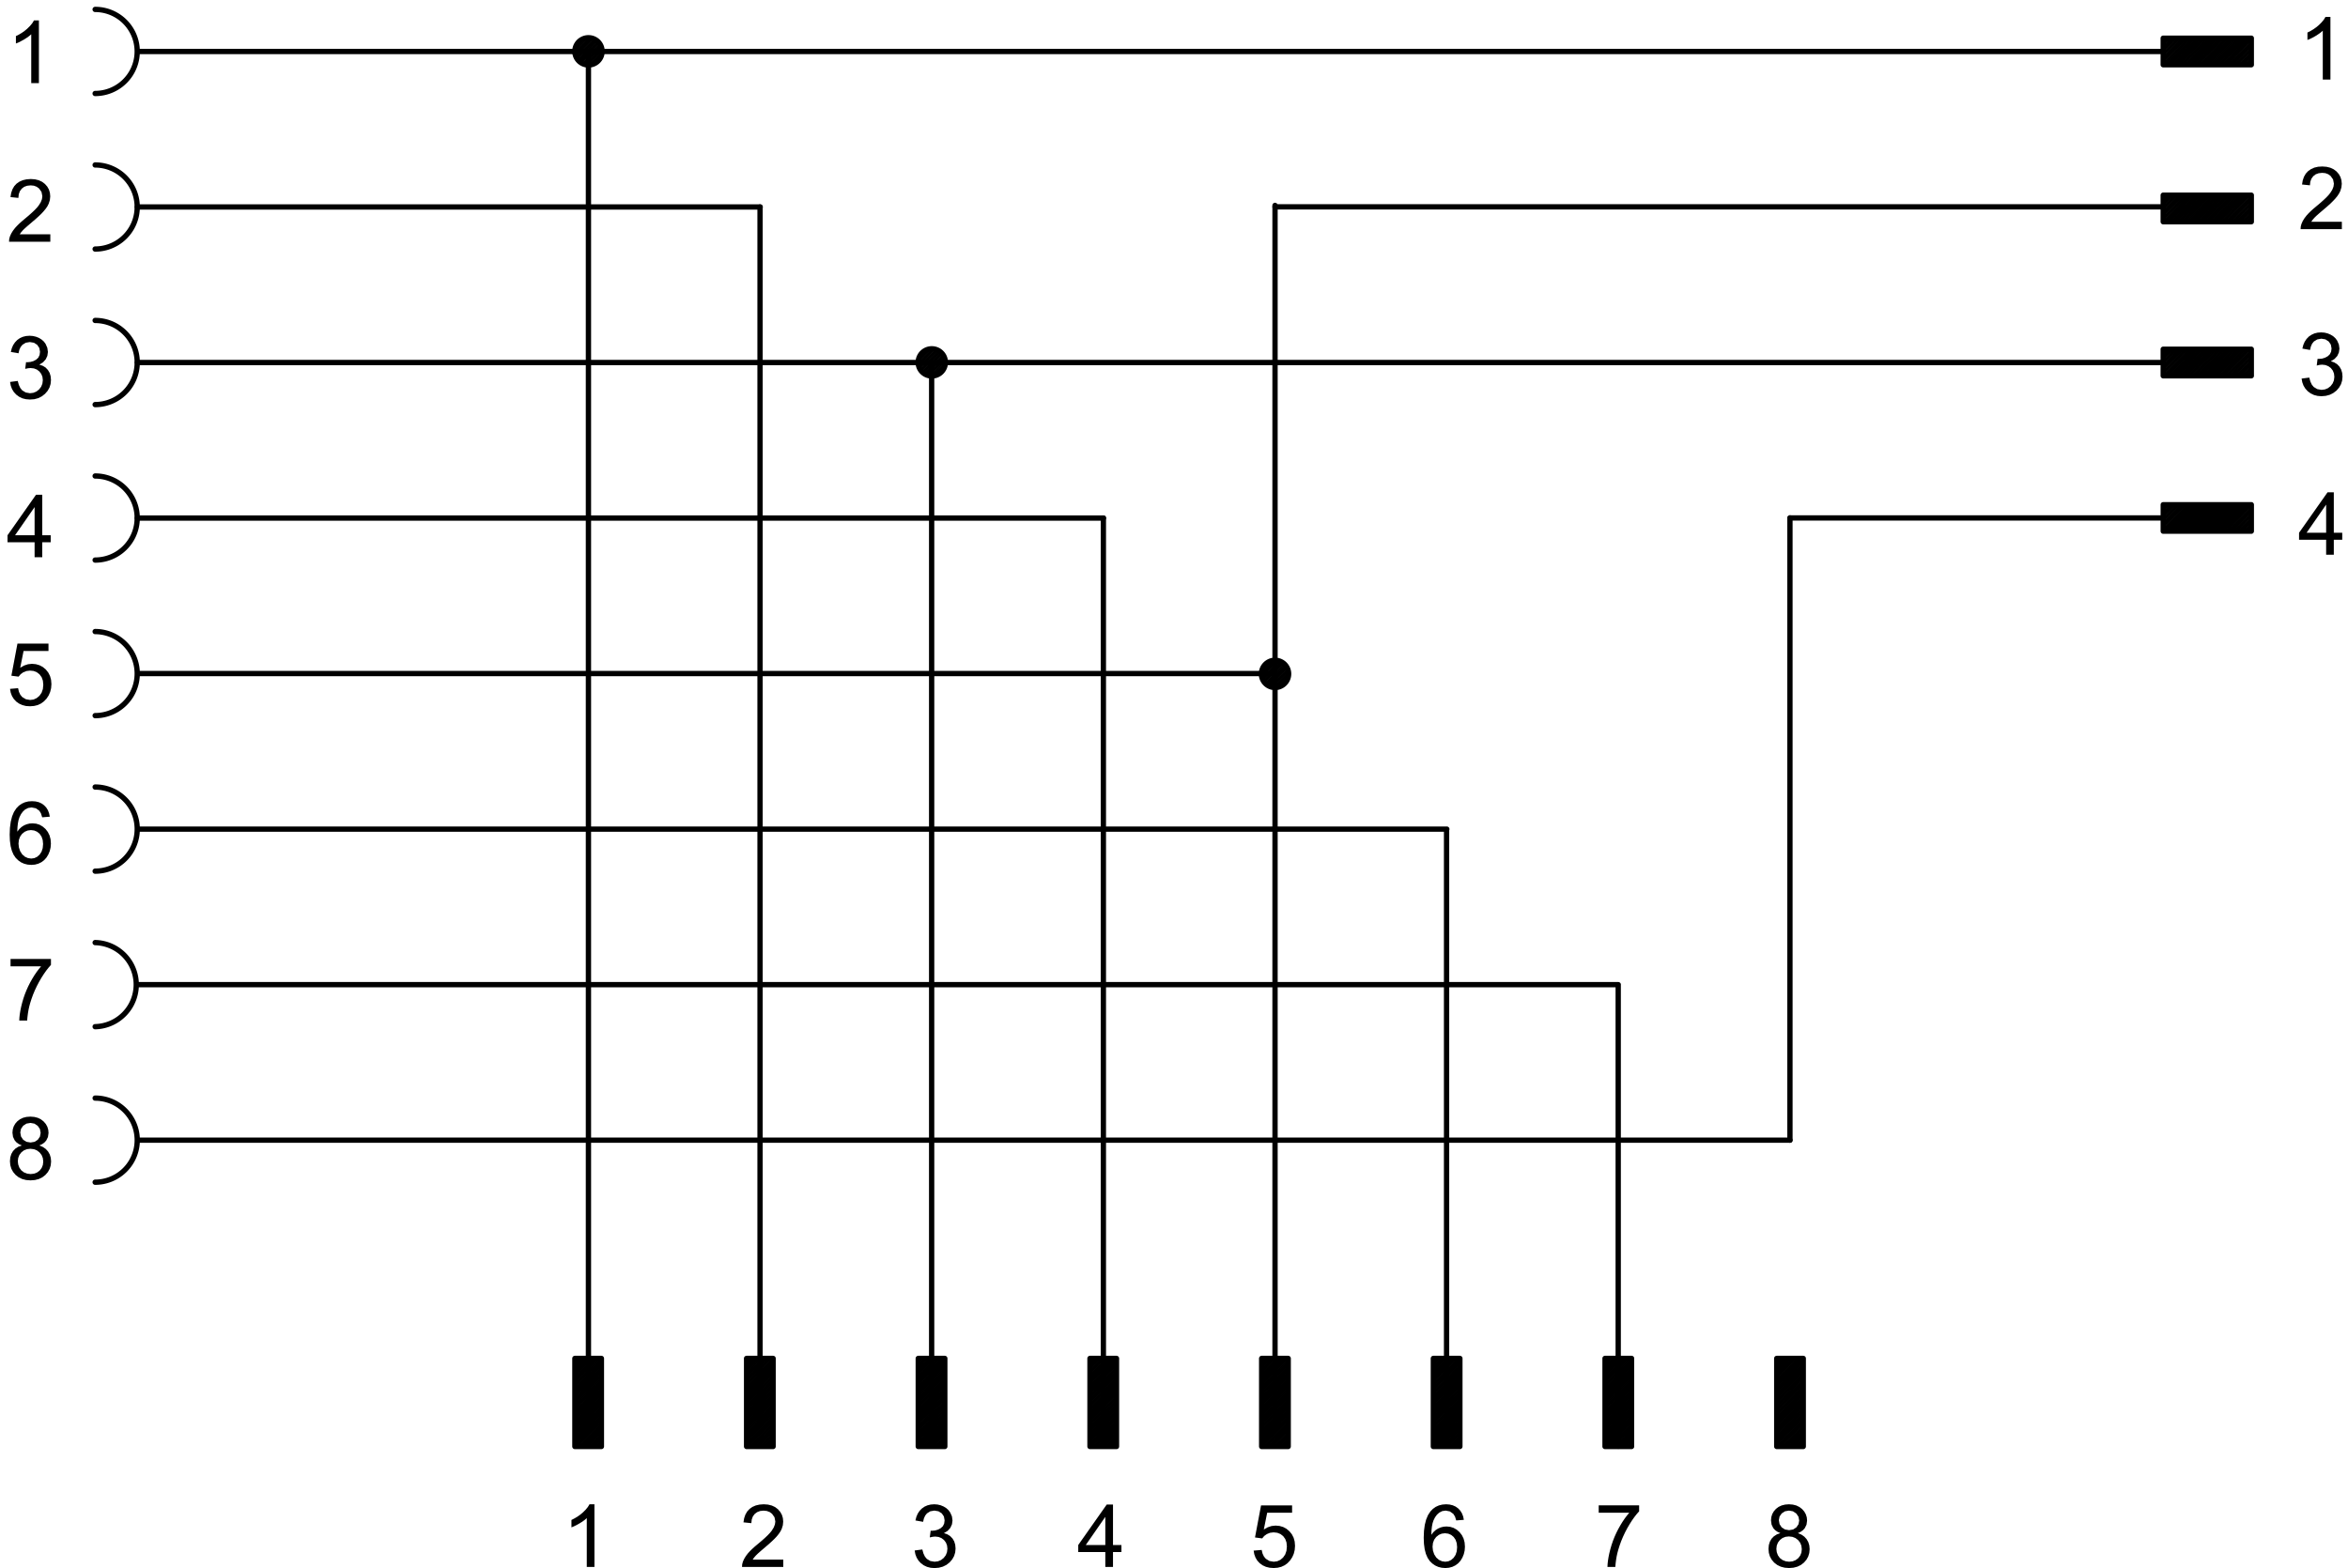
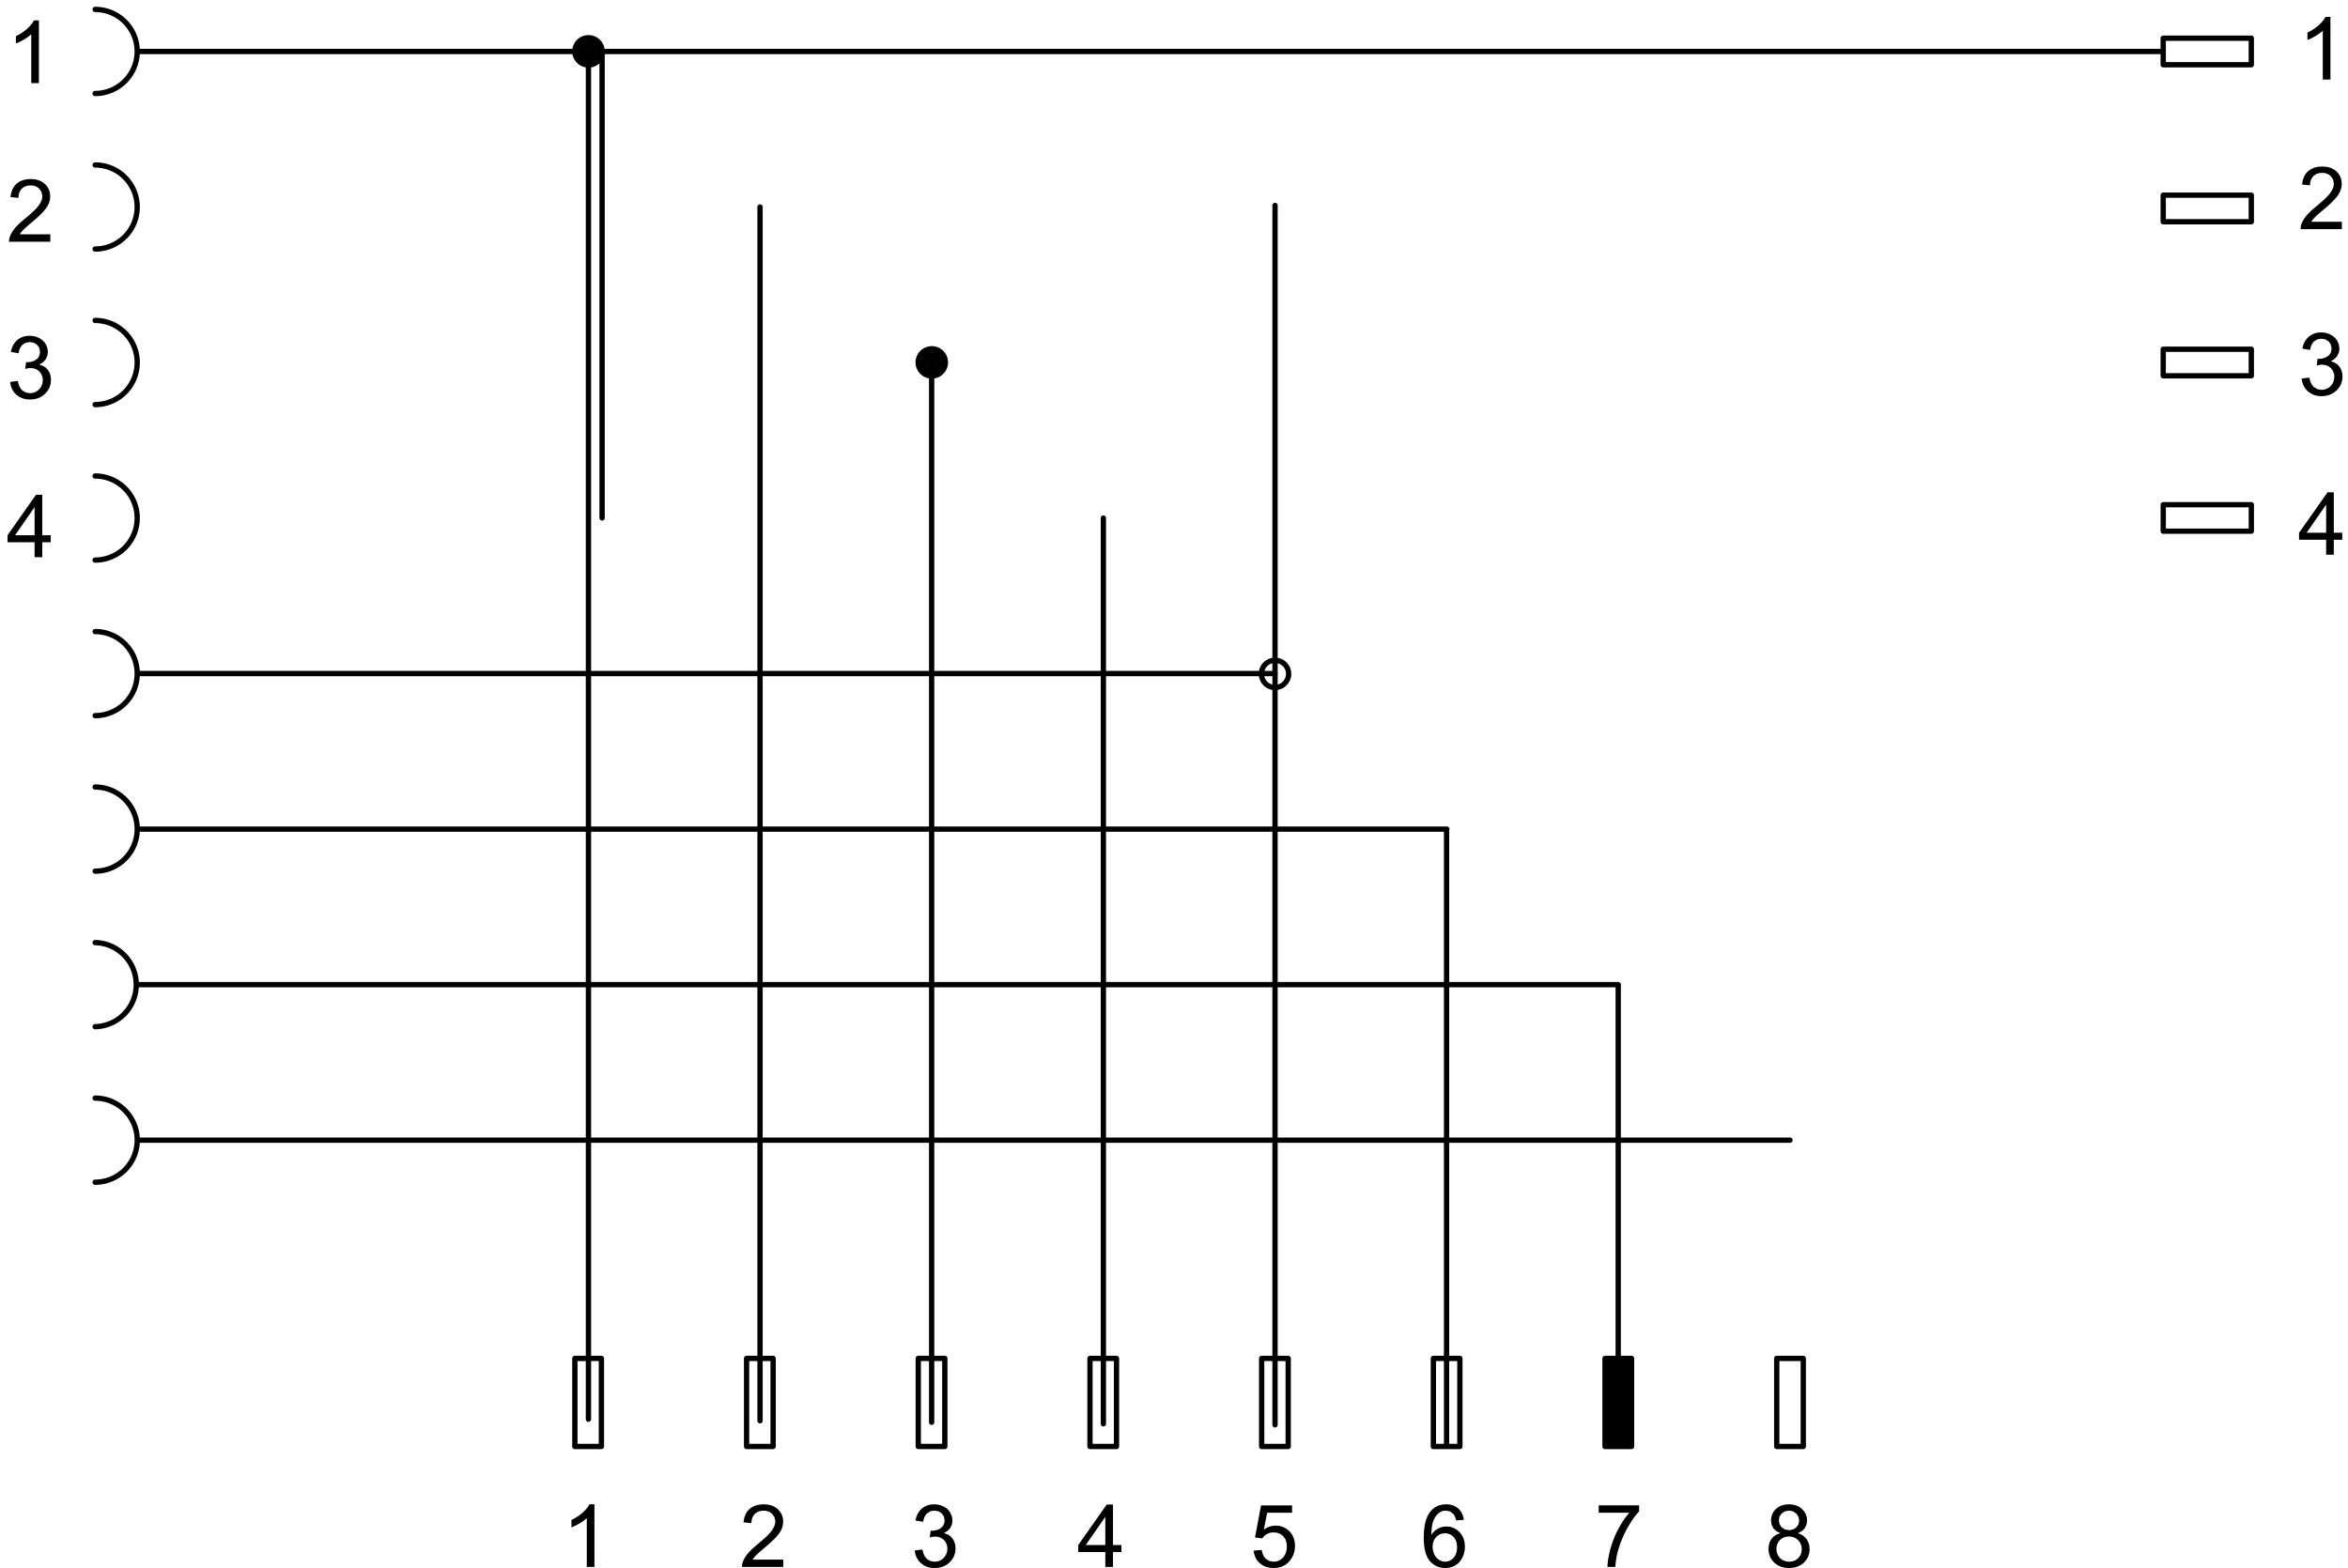
<svg xmlns="http://www.w3.org/2000/svg" fill="#000000" viewBox="0 0 301.33 201.33">
-   <path d="m163.63 26.552h113.99m-260 39.952h123.99m88.109-0.016h47.906m-260-39.92h79.935m-79.935 19.968h260" fill="none" stroke="#000" stroke-linecap="round" stroke-linejoin="round" stroke-miterlimit="10" stroke-width=".68" />
  <path d="M117.384 199.04l.983-.13.14.505.19.402.243.3.455.274.541.092.439-.054.389-.16.341-.266.268-.347.16-.397.053-.449-.049-.425-.147-.37-.246-.32-.323-.246-.374-.146-.43-.05-.312.027-.381.082.11-.864.157.011.406-.036.376-.109.351-.183.279-.257.166-.338.056-.415-.09-.495-.275-.402-.42-.266-.526-.09-.526.091-.43.271-.225.28-.164.361-.104.44-.984-.175.12-.466.175-.41.234-.355.292-.298.338-.24.379-.17.417-.103.456-.035.425.032.403.095.38.159.339.208.28.256.222.3.222.502.074.532-.07.496-.208.448-.347.384-.479.295.439.148.367.228.298.308.218.37.131.431.045.488-.048.504-.144.467-.239.425-.336.386-.407.318-.459.227-.508.136-.56.045-.505-.038-.461-.119-.416-.196-.372-.275-.31-.338-.235-.383-.162-.432" fill-rule="evenodd" />
-   <path d="M121.325 46.52c0 .968-.782 1.744-1.746 1.744a1.743 1.743 0 1 1 0-3.488c.952 0 1.73.76 1.746 1.712zM77.27 6.608a1.748 1.748 0 1 1 0-.032zM229.713 146.363V66.488" fill="none" stroke="#000" stroke-linecap="round" stroke-linejoin="round" stroke-miterlimit="10" stroke-width=".68" />
+   <path d="M121.325 46.52c0 .968-.782 1.744-1.746 1.744a1.743 1.743 0 1 1 0-3.488c.952 0 1.73.76 1.746 1.712zM77.27 6.608a1.748 1.748 0 1 1 0-.032zV66.488" fill="none" stroke="#000" stroke-linecap="round" stroke-linejoin="round" stroke-miterlimit="10" stroke-width=".68" />
  <path d="M4.993 10.672h-.984V4.4l-.262.224-.311.224-.362.232-.37.2-.344.176-.318.128v-.952l.399-.2.374-.224.348-.248.32-.264.373-.368.291-.352.211-.352h.635M299.076 10.216h-.983V3.944l-.262.224-.311.224-.361.232-.371.208-.344.168-.319.128v-.952l.4-.2.374-.224.348-.248.321-.264.372-.368.29-.352.213-.352h.633M295.376 48.6l.984-.128.139.504.192.408.244.296.453.272.54.096.439-.056.39-.16.342-.264.266-.352.16-.392.054-.448-.048-.424-.147-.376-.247-.32-.322-.24-.375-.152-.428-.048-.315.024-.38.088.108-.864.16.008.404-.032.378-.112.349-.184.279-.256.168-.336.056-.416-.092-.496-.275-.4-.419-.272-.526-.088-.526.096-.43.264-.226.28-.164.368-.102.44-.984-.176.118-.472.178-.408.233-.352.29-.304.34-.232.378-.176.416-.104.457-.032.427.032.401.096.38.16.339.208.281.256.222.296.221.504.075.528-.071.496-.21.456-.345.376-.48.296.439.152.368.224.299.312.218.368.131.432.044.488-.048.504-.144.464-.239.424-.334.392-.408.312-.459.232-.508.136-.56.048-.505-.04-.462-.12-.417-.2-.37-.272-.31-.336-.236-.384-.161-.432" fill-rule="evenodd" />
  <path d="m120.47 48.024 0.615-0.616m-1.071 0.808 1.26-1.264m-1.577 1.312 1.626-1.624m-1.891 1.624 1.889-1.896m-2.122 1.856 2.087-2.088m-2.294 2.032 2.234-2.232m-2.421 2.152 2.34-2.344m-2.51 2.248 2.415-2.416m-2.571 2.304 2.458-2.464m-2.598 2.336 2.47-2.472m-2.597 2.328 2.457-2.456m-2.565 2.304 2.408-2.416m-2.505 2.24 2.332-2.336m-2.41 2.144 2.222-2.216m-2.279 2.008 2.069-2.072m-2.103 1.84 1.87-1.872m-1.869 1.6 1.6-1.6m-1.542 1.28 1.217-1.216m-0.996 0.728 0.508-0.512" fill="none" stroke="#000" stroke-linecap="round" stroke-linejoin="round" stroke-miterlimit="10" stroke-width=".189" />
  <path d="M160.885 199.057l1.032-.088.11.462.177.378.244.296.463.284.549.094.45-.059.4-.179.351-.297.274-.397.164-.474.054-.55-.052-.522-.16-.443-.264-.364-.346-.27-.411-.163-.477-.053-.452.055-.406.164-.342.245-.259.312-.924-.12.776-4.116h3.984v.94h-3.196l-.433 2.153.489-.278.504-.169.521-.055.504.046.464.135.422.228.381.317.315.39.226.442.135.492.045.546-.04.525-.118.488-.199.452-.277.415-.33.35-.376.272-.421.196-.465.115-.511.04-.523-.039-.472-.114-.421-.191-.372-.268-.308-.33-.233-.382-.159-.43" fill-rule="evenodd" />
  <path d="m76.414 8.112 0.613-0.616m-1.07 0.8 1.26-1.256m-1.578 1.312 1.628-1.632m-1.892 1.624 1.889-1.888m-2.121 1.856 2.085-2.088m-2.292 2.024 2.233-2.232m-2.421 2.16 2.342-2.344m-2.514 2.24 2.416-2.408m-2.569 2.296 2.457-2.456m-2.597 2.328 2.47-2.464m-2.597 2.328 2.454-2.456m-2.565 2.296 2.41-2.408m-2.505 2.24 2.334-2.336m-2.412 2.144 2.221-2.224m-2.278 2.016 2.069-2.072m-2.103 1.84 1.87-1.872m-1.868 1.6 1.598-1.6m-1.541 1.272 1.217-1.216m-0.997 0.736 0.51-0.512" fill="none" stroke="#000" stroke-linecap="round" stroke-linejoin="round" stroke-miterlimit="10" stroke-width=".189" />
  <path d="M205.17 194.192v-.945h5.187v.765l-.306.348-.303.39-.305.431-.303.476-.303.519-.285.543-.259.55-.232.555-.204.561-.178.567-.11.41-.093.426-.075.44-.058.456-.042.47h-1.01l.021-.393.047-.425.074-.457.1-.488.13-.52.154-.532.179-.524.203-.515.228-.51.252-.5.27-.48.276-.453.284-.42.29-.388.296-.357M187.863 195.105l-.979.076-.159-.5-.213-.34-.445-.317-.539-.105-.441.065-.384.197-.288.26-.243.33-.201.4-.119.36-.085.429-.054.497-.021.567.255-.33.289-.268.325-.206.348-.146.359-.088.37-.029.473.046.437.136.4.228.363.318.302.387.218.442.13.493.043.546-.036.492-.11.469-.182.445-.241.396-.298.33-.352.263-.396.19-.429.115-.464.04-.475-.037-.437-.108-.4-.181-.365-.252-.33-.324-.278-.41-.218-.505-.156-.596-.092-.69-.032-.785.035-.878.103-.776.172-.677.24-.573.309-.473.32-.33.361-.258.404-.183.444-.11.488-.038.451.034.408.1.365.165.323.232.272.29.212.342.152.39zm-4.018 3.455l.054.497.16.475.26.41.345.3.399.182.416.059.396-.056.357-.167.319-.28.248-.375.15-.456.05-.535-.05-.514-.148-.436-.245-.357-.32-.267-.373-.16-.423-.053-.421.053-.378.16-.332.267-.258.352-.154.415-.052.486M298.525 71.208v-1.92h-3.476v-.896l3.656-5.192h.804v5.192h1.082v.896h-1.082v1.92zm0-2.816v-3.616l-2.509 3.616h2.51M300.541 28.472v.944h-5.296l.024-.344.091-.336.161-.36.216-.352.268-.352.248-.272.298-.296.348-.312.885-.744.42-.376.353-.336.286-.304.217-.272.255-.408.154-.392.05-.384-.104-.536-.316-.448-.306-.224-.362-.136-.419-.04-.443.048-.38.136-.314.24-.238.32-.144.392-.05.464-1.012-.104.088-.528.16-.464.23-.4.304-.328.368-.256.426-.192.484-.112.542-.032.546.04.486.12.427.2.367.28.293.336.21.376.126.416.043.456-.05.472-.148.472-.16.312-.218.328-.278.336-.264.28-.34.336-.417.376-1.012.864-.38.336-.237.232-.23.264-.185.264M141.85 201.155v-1.918h-3.474v-.901l3.656-5.193h.804v5.193h1.081v.901h-1.081v1.918zm0-2.82v-3.613l-2.507 3.614h2.508M228.484 196.81l-.372-.17-.303-.213-.233-.256-.221-.456-.074-.539.04-.42.118-.384.197-.35.275-.317.34-.26.392-.185.444-.112.496-.039.498.04.448.113.396.193.347.267.279.32.2.354.121.387.04.42-.075.523-.221.45-.228.252-.295.212-.362.17.453.193.372.26.295.323.216.38.129.427.043.472-.046.494-.136.451-.226.412-.319.371-.392.305-.45.218-.507.133-.564.043-.564-.043-.508-.133-.448-.218-.394-.305-.317-.374-.228-.418-.136-.46-.044-.502.043-.494.132-.436.217-.377.304-.316.377-.242zm-.197-1.667l.092.517.274.413.422.27.529.09.517-.09.412-.266.275-.4.092-.48-.095-.496-.282-.41-.419-.279-.51-.093-.515.09-.42.271-.279.396zm-.316 3.7l.048.414.148.4.25.35.346.262.409.16.439.054.441-.05.388-.152.335-.252.253-.329.155-.385.05-.439-.053-.447-.159-.39-.264-.338-.34-.258-.393-.155-.448-.05-.436.048-.384.154-.332.256-.252.33-.15.383-.051.434M4.44 71.528v-1.92H.966v-.896l3.656-5.2h.803v5.2h1.082v.896H5.424v1.92zm0-2.816v-3.616l-2.508 3.616H4.44M1.293 49.032l.983-.128.14.504.19.4.245.304.453.272.54.096.44-.056.389-.16.342-.272.267-.344.16-.4.054-.448-.05-.424-.148-.368-.245-.32-.322-.248-.375-.144-.429-.048-.312.024-.382.08.11-.864.158.016.405-.04.377-.104.349-.184.279-.256.168-.344.055-.416-.09-.488-.275-.408-.42-.264-.526-.088-.526.088-.43.272-.225.28-.164.36-.104.44-.983-.168.118-.472.176-.408.235-.352.29-.304.34-.24.378-.168.417-.104.457-.032.425.032.403.096.379.152.339.216.28.248.223.304.22.504.075.528-.07.496-.209.448-.346.384-.48.296.44.152.368.224.297.312.219.368.13.432.044.488-.048.504-.143.464-.24.424-.334.384-.408.32-.458.232-.509.136-.56.04-.505-.04-.46-.112-.417-.2-.372-.272-.31-.336-.235-.384-.161-.432M100.523 200.21v.945h-5.296l.022-.348.091-.335.163-.358.214-.355.268-.352.25-.274.298-.293.346-.313.885-.744.421-.375.354-.339.285-.304.217-.267.255-.412.153-.394.051-.378-.105-.54-.316-.446-.304-.224-.365-.135-.418-.045-.443.048-.378.143-.316.236-.238.32-.144.393-.049.467-1.012-.104.088-.531.16-.465.23-.397.303-.329.368-.26.425-.185.486-.112.542-.039.546.04.487.12.426.2.366.28.294.34.21.376.126.416.041.453-.047.476-.148.47-.16.315-.219.326-.277.338-.264.28-.342.329-.416.376-1.012.866-.38.338-.237.232-.23.263-.185.266M6.458 30.08v.952H1.16l.023-.352.092-.336.162-.36.215-.352.268-.352.249-.272.297-.296.348-.312.885-.744.42-.376.353-.336.285-.304.218-.272.255-.408.153-.392.051-.384-.105-.536-.315-.448-.306-.224-.363-.136-.419-.04-.442.048-.38.136-.314.24-.238.32-.144.392-.05.472-1.012-.104.088-.536.16-.464.23-.4.304-.328.368-.256.425-.184.484-.112.543-.04.546.04.487.12.426.2.366.28.295.336.21.376.126.416.041.456-.049.48-.148.464-.16.32-.218.32-.277.336-.265.288-.34.328-.417.376-1.012.864-.378.336-.239.232-.23.264-.185.264M76.288 201.155h-.984v-6.269l-.261.226-.312.227-.362.225-.369.208-.345.168-.318.133v-.952l.399-.205.374-.223.347-.245.323-.267.37-.365.293-.356.212-.35h.633" fill-rule="evenodd" />
  <path d="m17.615 6.608h260m11.307-1.704h-11.307m0 0v3.408m11.307 0v-3.408m-11.307 3.408h11.307m0 16.744h-11.307m0 0v3.408m0 0h11.307m0 0v-3.408m0 19.776h-11.307m0 0v3.408m0 0h11.307m0 0v-3.408m-82.941 129.55v11.307m0 0h3.405m0 0v-11.307m0 0h-3.405m-193.77-162.38a5.396 5.396 0 1 0 0-10.792h0m0 30.76a5.396 5.396 0 0 0 0-10.792h0m0 30.76a5.398 5.398 0 0 0 5.398-5.4c0-2.984-2.418-5.4-5.398-5.4h0m0 30.76a5.396 5.396 0 1 0 0-10.792h0m129.39 121.67v-116.27m-66.084 115.68v-175.58m-57.904 139.76h212.1m-217.5 5.397a5.398 5.398 0 0 0 0-10.796h0m0-9.169a5.399 5.399 0 0 0 0-10.795h0m0-9.17a5.397 5.397 0 0 0 5.398-5.398c0-2.984-2.418-5.4-5.398-5.4h0m0-9.168a5.396 5.396 0 0 0 0-10.792h0m5.398 5.392h146.01m-66.081 95.916v-155.81m-79.933 99.829h190.07m-190.07-19.965h168.07m21.996 79.26v-59.295m-22.028 58.913v-78.878m-66.082 76.143v-136.06" fill="none" stroke="#000" stroke-linecap="round" stroke-linejoin="round" stroke-miterlimit="10" stroke-width=".68" />
-   <path d="M2.801 147.045l-.373-.17-.302-.214-.232-.256-.222-.456-.074-.539.04-.42.118-.385.196-.35.275-.315.34-.26.392-.187.444-.112.497-.036.498.038.448.114.397.192.346.268.28.319.2.355.119.386.04.422-.074.52-.221.451-.227.253-.296.212-.363.17.453.194.373.258.295.324.215.38.13.426.043.473-.046.493-.136.452-.227.412-.318.37-.392.306-.45.22-.507.13-.564.044-.565-.044-.506-.13-.45-.22-.392-.306-.318-.375-.227-.416-.137-.46-.045-.503.044-.493.131-.435.219-.378.303-.316.376-.242zm-.197-1.668l.092.518.274.412.421.27.53.09.517-.088.413-.265.275-.402.09-.479-.094-.497-.282-.41-.419-.28-.51-.093-.516.09-.419.272-.28.395zm-.317 3.702l.05.413.147.401.25.35.346.262.409.159.438.053.443-.05.388-.15.333-.253.255-.33.153-.385.052-.439-.054-.446-.158-.39-.265-.338-.34-.259-.393-.153-.447-.052-.436.05-.385.153-.332.256-.252.33-.151.384-.051.434M1.353 124.048v-.947h5.186v.766l-.305.347-.305.39-.303.433-.304.475-.302.519-.286.544-.259.549-.232.555-.204.561-.178.567-.109.41-.093.426-.075.44-.058.456-.042.47H2.473l.02-.393.047-.425.075-.458.101-.488.129-.52.154-.532.179-.524.204-.514.227-.51.252-.5.27-.482.277-.453.283-.418.29-.388.296-.356M1.287 88.432l1.033-.088.11.464.176.376.245.296.463.28.547.096.45-.056.4-.184.353-.296.273-.392.164-.472.055-.552-.053-.528-.16-.44-.263-.36-.346-.272-.412-.168-.477-.048-.452.056-.406.16-.341.248-.26.312-.925-.12.778-4.12h3.983v.944H3.025l-.431 2.152.488-.28.505-.168.52-.056.504.048.463.136.423.224.382.32.315.392.225.44.135.496.046.544-.04.52-.12.488-.197.456-.277.416-.332.344-.375.272-.42.2-.467.112-.51.04-.522-.032-.472-.12-.422-.192-.372-.264-.308-.336-.233-.376-.16-.432M6.392 104.84l-.978.08-.159-.504-.213-.344-.445-.312-.539-.104-.441.064-.384.192-.288.264-.244.328-.201.4-.118.36-.085.432-.054.496-.022.568.255-.328.29-.272.325-.208.348-.144.358-.088.37-.024.474.04.437.136.399.232.363.312.303.392.217.44.13.496.044.545-.037.491-.109.468-.182.445-.242.396-.297.33-.352.264-.396.19-.43.116-.463.038-.475-.036-.436-.108-.402-.18-.365-.254-.329-.324-.279-.41-.217-.503-.156-.597-.093-.687-.03-.784.034-.88.103-.776.171-.68.24-.576.31-.472.32-.328.361-.256.404-.184.445-.112.486-.032.452.032.408.096.365.168.322.232.273.288.213.344.15.392zm-4.018 3.455l.054.496.16.476.261.409.345.301.398.18.417.06.396-.056.356-.166.32-.28.248-.375.15-.456.05-.535-.05-.517-.148-.432-.246-.36-.32-.264-.371-.16-.424-.056-.421.056-.378.16-.332.264-.257.352-.155.416-.053.487" fill-rule="evenodd" />
  <path d="M163.63 182.91V26.368M165.376 86.504c0 .968-.781 1.752-1.747 1.752a1.747 1.747 0 1 1 1.747-1.776z" fill="none" stroke="#000" stroke-linecap="round" stroke-linejoin="round" stroke-miterlimit="10" stroke-width=".68" />
  <path d="m209.19 185.69 0.2-0.199m-0.467 0.199 0.467-0.467m-0.733 0.467 0.733-0.733m-1.001 0.733 1.001-1.001m-1.268 1.001 1.268-1.268m-1.536 1.268 1.536-1.535m-1.803 1.535 1.803-1.803m-2.069 1.803 2.069-2.07m-2.338 2.07 2.338-2.337m-2.604 2.337 2.604-2.604m-2.872 2.604 2.872-2.87m-3.138 2.87 3.138-3.139m-3.405 3.139 3.405-3.406m-3.405 3.138 3.405-3.405m-3.405 3.138 3.405-3.405m-3.405 3.138 3.405-3.406m-3.405 3.14 3.405-3.408m-3.405 3.14 3.405-3.407m-3.405 3.139 3.405-3.405m-3.405 3.138 3.405-3.406m-3.405 3.138 3.405-3.405m-3.405 3.138 3.405-3.405m-3.405 3.138 3.405-3.405m-3.405 3.138 3.405-3.405m-3.405 3.138 3.405-3.406m-3.405 3.138 3.405-3.405m-3.405 3.138 3.405-3.405m-3.405 3.138 3.405-3.406m-3.405 3.139 3.405-3.407m-3.405 3.141 3.405-3.407m-3.405 3.138 3.405-3.405m-3.405 3.139 3.405-3.406m-3.405 3.138 3.405-3.406m-3.405 3.138 3.405-3.406m-3.405 3.139 3.405-3.405m-3.405 3.138 3.405-3.406m-3.405 3.138 3.405-3.405m-3.405 3.138 3.405-3.405m-3.405 3.138 3.405-3.406m-3.405 3.139 3.405-3.405m-3.405 3.139 3.405-3.407m-3.405 3.138 3.405-3.405m-3.405 3.139 3.288-3.29m-3.288 3.022 3.02-3.022m-3.02 2.755 2.753-2.755m-2.753 2.488 2.486-2.488m-2.486 2.22 2.218-2.22m-2.218 1.952 1.952-1.952m-1.952 1.685 1.684-1.685m-1.684 1.418 1.417-1.418m-1.417 1.151 1.15-1.15m-1.15 0.884 0.882-0.885m-0.882 0.616 0.616-0.616m-0.616 0.349 0.348-0.349m-0.348 0.082 0.08-0.082" fill="none" stroke="#000" stroke-linecap="round" stroke-linejoin="round" stroke-miterlimit="10" stroke-width=".189" />
  <path d="m183.95 185.69h3.404m0-11.307h-3.404m3.404 11.307v-11.307m-3.404 0v11.307m-22.035 0h3.406m0-11.307h-3.406m3.406 11.307v-11.307m-3.406 0v11.307m-22.034 0h3.405m0-11.307h-3.405m3.405 11.307v-11.307m-3.405 0v11.307m-22.036 0h3.406m1e-3 -11.307h-3.407m3.407 11.307v-11.307m-3.407 0v11.307m-22.033 0h3.405m0-11.307h-3.406m3.406 11.307v-11.307m-3.405 0v11.307m-22.035 0h3.405m0-11.307h-3.405m3.405 11.307v-11.307m-3.405 0v11.307m154.24 0h3.406m0-11.307h-3.406m3.406 11.307v-11.307m-3.406 0v11.307m60.907-120.9h-11.305m0 0v3.4m0 0h11.305m0 0v-3.4" fill="none" stroke="#000" stroke-linecap="round" stroke-linejoin="round" stroke-miterlimit="10" stroke-width=".68" />
-   <path d="m288.84 68.192 0.081-0.08m-0.349 0.08 0.349-0.344m-0.616 0.344 0.616-0.616m-0.884 0.616 0.884-0.88m-1.151 0.88 1.151-1.152m-1.417 1.152 1.417-1.416m-1.685 1.416 1.685-1.68m-1.952 1.68 1.952-1.952m-2.22 1.952 2.22-2.216m-2.487 2.216 2.487-2.488m-2.754 2.488 2.754-2.752m-3.021 2.752 3.021-3.016m-3.288 3.016 3.288-3.288m-3.556 3.288 3.405-3.4m-3.673 3.4 3.407-3.4m-3.674 3.4 3.406-3.4m-3.672 3.4 3.405-3.4m-3.673 3.4 3.406-3.4m-3.673 3.4 3.405-3.4m-3.673 3.4 3.407-3.4m-3.674 3.4 3.406-3.4m-3.673 3.4 3.406-3.4m-3.673 3.4 3.406-3.4m-3.673 3.4 3.405-3.4m-3.673 3.4 3.407-3.4m-3.674 3.4 3.406-3.4m-3.674 3.4 3.406-3.4m-3.672 3.4 3.405-3.4m-3.672 3.4 3.404-3.4m-3.672 3.4 3.405-3.4m-3.672 3.4 3.406-3.4m-3.674 3.4 3.406-3.4m-3.673 3.4 3.406-3.4m-3.672 3.4 3.404-3.4m-3.672 3.4 3.405-3.4m-3.673 3.4 3.407-3.4m-3.674 3.4 3.406-3.4m-3.672 3.4 3.405-3.4m-3.673 3.4 3.406-3.4m-3.673 3.4 3.405-3.4m-3.673 3.4 3.405-3.4m-3.672 3.4 3.406-3.4m-3.672 3.4 3.405-3.4m-3.405 3.136 3.137-3.136m-3.137 2.864 2.869-2.864m-2.869 2.6 2.602-2.6m-2.602 2.336 2.336-2.336m-2.336 2.064 2.068-2.064m-2.068 1.8 1.801-1.8m-1.801 1.528 1.533-1.528m-1.533 1.264 1.266-1.264m-1.266 1 1-1m-1 0.728 0.732-0.728m-0.732 0.464 0.465-0.464m-0.465 0.192 0.197-0.192m-113.3 23.216 0.614-0.608m-1.07 0.8 1.26-1.256m-1.578 1.304 1.628-1.624m-1.893 1.624 1.89-1.888m-2.12 1.848 2.085-2.08m-2.294 2.024 2.234-2.232m-2.42 2.152 2.34-2.344m-2.511 2.248 2.415-2.416m-2.571 2.304 2.457-2.456m-2.595 2.328 2.469-2.472m-2.596 2.328 2.454-2.456m-2.567 2.304 2.411-2.408m-2.504 2.232 2.332-2.328m-2.41 2.144 2.221-2.224m-2.28 2.008 2.07-2.064m-2.103 1.832 1.869-1.864m-1.866 1.6 1.598-1.6m-1.541 1.272 1.216-1.216m-0.996 0.728 0.508-0.504m68.51 100.64 0.238-0.236m-0.504 0.236 0.504-0.503m-0.773 0.503 0.773-0.77m-1.039 0.77 1.039-1.037m-1.306 1.037 1.306-1.306m-1.573 1.306 1.573-1.573m-1.84 1.573 1.84-1.84m-2.108 1.84 2.108-2.107m-2.375 2.107 2.375-2.375m-2.642 2.375 2.642-2.641m-2.91 2.641 2.91-2.91m-3.176 2.91 3.176-3.176m-3.406 3.139 3.406-3.406m-3.406 3.137 3.406-3.405m-3.406 3.139 3.406-3.405m-3.406 3.137 3.406-3.404m-3.406 3.137 3.406-3.405m-3.406 3.139 3.406-3.407m-3.406 3.138 3.406-3.405m-3.406 3.138 3.406-3.406m-3.406 3.139 3.406-3.406m-3.406 3.14 3.406-3.407m-3.406 3.138 3.406-3.405m-3.406 3.139 3.406-3.406m-3.406 3.139 3.406-3.407m-3.406 3.139 3.406-3.405m-3.406 3.139 3.406-3.407m-3.406 3.138 3.406-3.405m-3.406 3.139 3.406-3.406m-3.406 3.137 3.406-3.405m-3.406 3.139 3.406-3.405m-3.406 3.137 3.406-3.404m-3.406 3.138 3.406-3.407m-3.406 3.138 3.406-3.405m-3.406 3.139 3.406-3.406m-3.406 3.138 3.406-3.406m-3.406 3.139 3.406-3.406m-3.406 3.139 3.406-3.406m-3.406 3.138 3.406-3.405m-3.406 3.139 3.406-3.406m-3.406 3.139 3.406-3.407m-3.406 3.139 3.406-3.406m-3.406 3.139 3.251-3.252m-3.251 2.985 2.983-2.985m-2.983 2.718 2.716-2.718m-2.716 2.449 2.448-2.449m-2.448 2.182 2.182-2.182m-2.182 1.915 1.914-1.915m-1.914 1.648 1.647-1.648m-1.647 1.38 1.38-1.38m-1.38 1.113 1.112-1.113m-1.112 0.845 0.846-0.845m-0.846 0.579 0.578-0.579m-0.578 0.312 0.311-0.312m-41.238 11.307 0.262-0.264m-0.531 0.264 0.531-0.53m-0.797 0.53 0.797-0.799m-1.065 0.799 1.065-1.065m-1.332 1.065 1.332-1.332m-1.6 1.332 1.6-1.6m-1.867 1.6 1.867-1.867m-2.133 1.867 2.133-2.135m-2.402 2.135 2.402-2.401m-2.668 2.401 2.668-2.668m-2.935 2.668 2.935-2.936m-3.202 2.936 3.202-3.203m-3.404 3.138 3.404-3.406m-3.404 3.139 3.404-3.407m-3.404 3.139 3.404-3.406m-3.404 3.139 3.404-3.406m-3.404 3.138 3.404-3.405m-3.404 3.138 3.404-3.405m-3.404 3.139 3.404-3.407m-3.404 3.139 3.404-3.405m-3.404 3.139 3.404-3.407m-3.404 3.138 3.404-3.405m-3.404 3.139 3.404-3.406m-3.404 3.137 3.404-3.405m-3.404 3.139 3.404-3.405m-3.404 3.137 3.404-3.404m-3.404 3.137 3.404-3.405m-3.404 3.137 3.404-3.403m-3.404 3.136 3.404-3.405m-3.404 3.138 3.404-3.406m-3.404 3.139 3.404-3.406m-3.404 3.14 3.404-3.407m-3.404 3.138 3.404-3.405m-3.404 3.139 3.404-3.406m-3.404 3.139 3.404-3.407m-3.404 3.139 3.404-3.405m-3.404 3.139 3.404-3.407m-3.404 3.138 3.404-3.405m-3.404 3.139 3.404-3.406m-3.404 3.137 3.404-3.405m-3.404 3.139 3.404-3.405m-3.404 3.137 3.404-3.404m-3.404 3.138 3.224-3.225m-3.224 2.956 2.956-2.956m-2.956 2.69 2.688-2.69m-2.688 2.422 2.421-2.422m-2.421 2.155 2.153-2.155m-2.153 1.888 1.887-1.888m-1.887 1.62 1.619-1.62m-1.619 1.354 1.352-1.354m-1.352 1.087 1.085-1.087m-1.085 0.819 0.817-0.819m-0.817 0.552 0.55-0.552m-0.55 0.285 0.283-0.285m-19.056 11.307 0.144-0.144m-0.412 0.144 0.412-0.41m-0.679 0.41 0.679-0.678m-0.946 0.678 0.946-0.945m-1.214 0.945 1.214-1.213m-1.48 1.213 1.48-1.48m-1.747 1.48 1.747-1.747m-2.015 1.747 2.015-2.016m-2.282 2.016 2.282-2.283m-2.549 2.283 2.549-2.55m-2.818 2.55 2.818-2.816m-3.084 2.816 3.084-3.083m-3.352 3.083 3.352-3.352m-3.406 3.139 3.406-3.406m-3.406 3.139 3.406-3.405m-3.406 3.138 3.406-3.406m-3.406 3.138 3.406-3.405m-3.406 3.138 3.406-3.405m-3.406 3.138 3.406-3.406m-3.406 3.139 3.406-3.405m-3.406 3.139 3.406-3.407m-3.406 3.138 3.406-3.405m-3.406 3.139 3.406-3.406m-3.406 3.138 3.406-3.406m-3.406 3.139 3.406-3.406m-3.406 3.138 3.406-3.405m-3.406 3.138 3.406-3.405m-3.406 3.137 3.406-3.405m-3.406 3.138 3.406-3.406m-3.406 3.139 3.406-3.406m-3.406 3.139 3.406-3.405m-3.406 3.139 3.406-3.407m-3.406 3.138 3.406-3.405m-3.406 3.138 3.406-3.406m-3.406 3.139 3.406-3.406m-3.406 3.139 3.406-3.405m-3.406 3.138 3.406-3.406m-3.406 3.138 3.406-3.405m-3.406 3.138 3.406-3.405m-3.406 3.137 3.406-3.405m-3.406 3.138 3.406-3.404m-3.406 3.137 3.406-3.405m-3.406 3.137 3.343-3.343m-3.343 3.076 3.076-3.076m-3.076 2.81 2.808-2.81m-2.808 2.542 2.542-2.542m-2.542 2.275 2.274-2.275m-2.274 2.008 2.007-2.008m-2.007 1.74 1.739-1.74m-1.739 1.474 1.472-1.474m-1.472 1.205 1.206-1.205m-1.206 0.939 0.938-0.939m-0.938 0.672 0.671-0.672m-0.671 0.405 0.403-0.405m-0.403 0.136 0.136-0.136m-19.056 11.307 0.291-0.29m-0.559 0.29 0.559-0.559m-0.827 0.559 0.827-0.825m-1.094 0.825 1.094-1.092m-1.36 1.092 1.36-1.36m-1.628 1.36 1.628-1.628m-1.896 1.628 1.896-1.895m-2.163 1.895 2.163-2.163m-2.429 2.163 2.429-2.43m-2.697 2.43 2.697-2.697m-2.964 2.697 2.964-2.964m-3.232 2.964 3.232-3.23m-3.405 3.138 3.405-3.407m-3.405 3.139 3.405-3.405m-3.405 3.137 3.405-3.404m-3.405 3.137 3.405-3.405m-3.405 3.138 3.405-3.405m-3.405 3.138 3.405-3.406m-3.405 3.139 3.405-3.405m-3.405 3.137 3.405-3.404m-3.405 3.137 3.405-3.405m-3.405 3.139 3.405-3.406m-3.405 3.138 3.405-3.406m-3.405 3.139 3.405-3.405m-3.405 3.137 3.405-3.406m-3.405 3.139 3.405-3.406m-3.405 3.138 3.405-3.405m-3.405 3.138 3.405-3.405m-3.405 3.139 3.405-3.407m-3.405 3.139 3.405-3.405m-3.405 3.139 3.405-3.407m-3.405 3.138 3.405-3.405m-3.405 3.139 3.405-3.406m-3.405 3.137 3.405-3.405m-3.405 3.139 3.405-3.405m-3.405 3.137 3.405-3.404m-3.405 3.137 3.405-3.405m-3.405 3.137 3.405-3.403m-3.405 3.136 3.405-3.405m-3.405 3.138 3.405-3.406m-3.405 3.139 3.405-3.406m-3.405 3.14 3.405-3.407m-3.405 3.138 3.196-3.196m-3.196 2.93 2.928-2.93m-2.928 2.663 2.661-2.663m-2.661 2.395 2.394-2.395m-2.394 2.129 2.126-2.129m-2.126 1.86 1.858-1.86m-1.858 1.594 1.592-1.594m-1.592 1.325 1.324-1.325m-1.324 1.059 1.057-1.059m-1.057 0.791 0.79-0.79m-0.79 0.524 0.522-0.525m-0.522 0.256 0.256-0.256m-19.058 11.307 0.172-0.17m-0.439 0.17 0.44-0.439m-0.707 0.439 0.706-0.706m-0.973 0.706 0.973-0.973m-1.239 0.973 1.24-1.241m-1.509 1.241 1.508-1.508m-1.774 1.508 1.774-1.776m-2.042 1.776 2.042-2.043m-2.309 2.043 2.31-2.31m-2.577 2.31 2.576-2.577m-2.844 2.577 2.844-2.844m-3.112 2.844 3.112-3.11m-3.379 3.11 3.38-3.378m-3.407 3.138 3.406-3.405m-3.406 3.138 3.406-3.406m-3.406 3.138 3.406-3.405m-3.406 3.138 3.406-3.405m-3.406 3.138 3.406-3.406m-3.406 3.139 3.406-3.407m-3.406 3.141 3.406-3.407m-3.406 3.138 3.406-3.405m-3.406 3.139 3.406-3.406m-3.406 3.139 3.406-3.408m-3.406 3.139 3.406-3.406m-3.406 3.139 3.406-3.405m-3.406 3.138 3.406-3.406m-3.406 3.138 3.406-3.405m-3.406 3.138 3.406-3.405m-3.406 3.138 3.406-3.406m-3.406 3.139 3.406-3.405m-3.406 3.139 3.406-3.407m-3.406 3.138 3.406-3.405m-3.406 3.139 3.406-3.406m-3.406 3.138 3.406-3.406m-3.406 3.139 3.406-3.406m-3.406 3.139 3.406-3.406m-3.406 3.138 3.406-3.405m-3.406 3.137 3.406-3.405m-3.406 3.138 3.406-3.406m-3.406 3.139 3.406-3.406m-3.406 3.139 3.406-3.405m-3.406 3.139 3.406-3.407m-3.406 3.138 3.317-3.316m-3.317 3.049 3.05-3.049m-3.05 2.782 2.782-2.782m-2.782 2.515 2.514-2.515m-2.514 2.248 2.248-2.248m-2.248 1.98 1.981-1.98m-1.981 1.713 1.713-1.713m-1.713 1.445 1.447-1.445m-1.447 1.178 1.178-1.178m-1.178 0.911 0.912-0.91m-0.912 0.642 0.643-0.643m-0.643 0.376 0.377-0.376m-0.377 0.11 0.11-0.11m-19.057 11.307 0.319-0.319m-0.587 0.319 0.587-0.585m-0.854 0.585 0.854-0.853m-1.12 0.853 1.12-1.12m-1.388 1.12 1.388-1.388m-1.655 1.388 1.655-1.655m-1.923 1.655 1.923-1.923m-2.19 1.923 2.19-2.19m-2.458 2.19 2.458-2.456m-2.725 2.456 2.725-2.724m-2.991 2.724 2.99-2.99m-3.258 2.99 3.259-3.259m-3.405 3.139 3.405-3.405m-3.405 3.138 3.405-3.405m-3.405 3.137 3.405-3.405m-3.405 3.138 3.405-3.406m-3.405 3.139 3.405-3.406m-3.405 3.139 3.405-3.407m-3.405 3.141 3.405-3.407m-3.405 3.138 3.405-3.405m-3.405 3.137 3.405-3.405m-3.405 3.139 3.405-3.406m-3.405 3.139 3.405-3.407m-3.405 3.139 3.405-3.405m-3.405 3.137 3.405-3.404m-3.405 3.137 3.405-3.405m-3.405 3.138 3.405-3.405m-3.405 3.138 3.405-3.406m-3.405 3.139 3.405-3.405m-3.405 3.137 3.405-3.404m-3.405 3.137 3.405-3.405m-3.405 3.139 3.405-3.406m-3.405 3.138 3.405-3.406m-3.405 3.139 3.405-3.405m-3.405 3.138 3.405-3.407m-3.405 3.139 3.405-3.406m-3.405 3.138 3.405-3.405m-3.405 3.138 3.405-3.405m-3.405 3.139 3.405-3.407m-3.405 3.139 3.405-3.405m-3.405 3.139 3.405-3.407m-3.405 3.138 3.405-3.405m-3.405 3.139 3.166-3.17m-3.166 2.901 2.9-2.9m-2.9 2.634 2.633-2.635m-2.633 2.367 2.366-2.367m-2.366 2.1 2.1-2.1m-2.1 1.834 1.83-1.834m-1.83 1.565 1.563-1.565m-1.563 1.298 1.297-1.298m-1.297 1.031 1.029-1.03m-1.029 0.764 0.762-0.765m-0.762 0.496 0.495-0.496m-0.495 0.23 0.227-0.23m-19.056 11.307 0.2-0.199m-0.467 0.199 0.466-0.467m-0.733 0.467 0.733-0.733m-1.001 0.733 1.001-1.001m-1.268 1.001 1.268-1.268m-1.535 1.268 1.535-1.535m-1.803 1.535 1.803-1.803m-2.07 1.803 2.07-2.07m-2.337 2.07 2.337-2.337m-2.604 2.337 2.604-2.604m-2.87 2.604 2.87-2.87m-3.139 2.87 3.14-3.139m-3.406 3.139 3.405-3.406m-3.405 3.138 3.405-3.405m-3.405 3.138 3.405-3.405m-3.405 3.138 3.405-3.406m-3.405 3.14 3.405-3.408m-3.405 3.14 3.405-3.407m-3.405 3.139 3.405-3.405m-3.405 3.138 3.405-3.406m-3.405 3.138 3.405-3.405m-3.405 3.138 3.405-3.405m-3.405 3.138 3.405-3.405m-3.405 3.138 3.405-3.405m-3.405 3.138 3.405-3.406m-3.405 3.138 3.405-3.405m-3.405 3.138 3.405-3.405m-3.405 3.138 3.405-3.406m-3.405 3.139 3.405-3.407m-3.405 3.141 3.405-3.407m-3.405 3.138 3.405-3.405m-3.405 3.139 3.405-3.406m-3.405 3.138 3.405-3.406m-3.405 3.138 3.405-3.406m-3.405 3.139 3.405-3.405m-3.405 3.138 3.405-3.406m-3.405 3.138 3.405-3.405m-3.405 3.138 3.405-3.405m-3.405 3.138 3.405-3.406m-3.405 3.139 3.405-3.405m-3.405 3.139 3.405-3.407m-3.405 3.138 3.405-3.405m-3.405 3.139 3.288-3.29m-3.288 3.022 3.02-3.022m-3.02 2.755 2.753-2.755m-2.753 2.488 2.486-2.488m-2.486 2.22 2.218-2.22m-2.218 1.952 1.952-1.952m-1.952 1.685 1.685-1.685m-1.685 1.418 1.417-1.418m-1.417 1.151 1.149-1.15m-1.149 0.884 0.882-0.885m-0.882 0.616 0.616-0.616m-0.616 0.349 0.349-0.349m-0.349 0.082 0.081-0.082m214.98-126.14 0.083-0.088m-0.351 0.088 0.351-0.352m-0.617 0.352 0.617-0.616m-0.885 0.616 0.885-0.888m-1.152 0.888 1.152-1.152m-1.419 1.152 1.419-1.424m-1.687 1.424 1.687-1.688m-1.954 1.688 1.954-1.952m-2.221 1.952 2.221-2.224m-2.488 2.224 2.488-2.488m-2.754 2.488 2.754-2.76m-3.023 2.76 3.023-3.024m-3.289 3.024 3.289-3.288m-3.557 3.288 3.406-3.408m-3.673 3.408 3.405-3.408m-3.672 3.408 3.404-3.408m-3.673 3.408 3.407-3.408m-3.674 3.408 3.406-3.408m-3.673 3.408 3.406-3.408m-3.673 3.408 3.406-3.408m-3.673 3.408 3.405-3.408m-3.673 3.408 3.407-3.408m-3.674 3.408 3.406-3.408m-3.672 3.408 3.405-3.408m-3.673 3.408 3.406-3.408m-3.673 3.408 3.405-3.408m-3.672 3.408 3.406-3.408m-3.674 3.408 3.406-3.408m-3.672 3.408 3.405-3.408m-3.674 3.408 3.406-3.408m-3.672 3.408 3.404-3.408m-3.672 3.408 3.405-3.408m-3.673 3.408 3.407-3.408m-3.674 3.408 3.406-3.408m-3.672 3.408 3.405-3.408m-3.673 3.408 3.406-3.408m-3.673 3.408 3.405-3.408m-3.673 3.408 3.407-3.408m-3.674 3.408 3.406-3.408m-3.672 3.408 3.405-3.408m-3.674 3.408 3.407-3.408m-3.673 3.408 3.405-3.408m-3.672 3.408 3.406-3.408m-3.406 3.136 3.138-3.136m-3.138 2.872 2.87-2.872m-2.87 2.6 2.603-2.6m-2.603 2.336 2.335-2.336m-2.335 2.072 2.068-2.072m-2.068 1.8 1.802-1.8m-1.802 1.536 1.534-1.536m-1.534 1.264 1.267-1.264m-1.267 1 1-1m-1 0.736 0.732-0.736m-0.732 0.464 0.466-0.464m-0.466 0.2 0.198-0.2m11.025-16.368 0.084-0.088m-0.351 0.088 0.351-0.352m-0.619 0.352 0.619-0.616m-0.885 0.616 0.885-0.888m-1.152 0.888 1.152-1.152m-1.42 1.152 1.42-1.424m-1.687 1.424 1.687-1.688m-1.954 1.688 1.954-1.952m-2.221 1.952 2.221-2.224m-2.488 2.224 2.488-2.488m-2.756 2.488 2.756-2.76m-3.024 2.76 3.024-3.024m-3.291 3.024 3.291-3.288m-3.559 3.288 3.407-3.408m-3.673 3.408 3.405-3.408m-3.674 3.408 3.407-3.408m-3.673 3.408 3.405-3.408m-3.672 3.408 3.406-3.408m-3.673 3.408 3.406-3.408m-3.673 3.408 3.405-3.408m-3.673 3.408 3.405-3.408m-3.672 3.408 3.405-3.408m-3.672 3.408 3.406-3.408m-3.674 3.408 3.406-3.408m-3.672 3.408 3.405-3.408m-3.672 3.408 3.404-3.408m-3.672 3.408 3.405-3.408m-3.673 3.408 3.407-3.408m-3.674 3.408 3.406-3.408m-3.673 3.408 3.406-3.408m-3.672 3.408 3.404-3.408m-3.672 3.408 3.405-3.408m-3.673 3.408 3.405-3.408m-3.672 3.408 3.406-3.408m-3.674 3.408 3.407-3.408m-3.673 3.408 3.405-3.408m-3.673 3.408 3.406-3.408m-3.673 3.408 3.405-3.408m-3.672 3.408 3.406-3.408m-3.674 3.408 3.407-3.408m-3.674 3.408 3.406-3.408m-3.672 3.408 3.404-3.408m-3.671 3.408 3.404-3.408m-3.404 3.136 3.138-3.136m-3.138 2.872 2.87-2.872m-2.87 2.6 2.603-2.6m-2.603 2.336 2.335-2.336m-2.335 2.072 2.068-2.072m-2.068 1.8 1.8-1.8m-1.8 1.536 1.534-1.536m-1.534 1.264 1.267-1.264m-1.267 1 0.999-1m-0.999 0.736 0.732-0.736m-0.732 0.464 0.464-0.464m-0.464 0.2 0.198-0.2m10.869-16.744 0.24-0.24m-0.508 0.24 0.508-0.512m-0.774 0.512 0.774-0.776m-1.043 0.776 1.043-1.048m-1.309 1.048 1.309-1.312m-1.576 1.312 1.576-1.576m-1.845 1.576 1.845-1.848m-2.112 1.848 2.112-2.112m-2.379 2.112 2.379-2.384m-2.647 2.384 2.647-2.648m-2.914 2.648 2.914-2.912m-3.181 2.912 3.181-3.184m-3.448 3.184 3.405-3.408m-3.671 3.408 3.405-3.408m-3.674 3.408 3.407-3.408m-3.673 3.408 3.405-3.408m-3.673 3.408 3.406-3.408m-3.673 3.408 3.405-3.408m-3.672 3.408 3.406-3.408m-3.674 3.408 3.406-3.408m-3.674 3.408 3.406-3.408m-3.673 3.408 3.406-3.408m-3.673 3.408 3.406-3.408m-3.673 3.408 3.405-3.408m-3.671 3.408 3.405-3.408m-3.674 3.408 3.406-3.408m-3.672 3.408 3.405-3.408m-3.673 3.408 3.406-3.408m-3.673 3.408 3.405-3.408m-3.672 3.408 3.406-3.408m-3.674 3.408 3.407-3.408m-3.673 3.408 3.405-3.408m-3.674 3.408 3.407-3.408m-3.673 3.408 3.405-3.408m-3.673 3.408 3.405-3.408m-3.673 3.408 3.407-3.408m-3.674 3.408 3.406-3.408m-3.672 3.408 3.405-3.408m-3.673 3.408 3.406-3.408m-3.673 3.408 3.405-3.408m-3.672 3.408 3.406-3.408m-3.674 3.408 3.406-3.408m-3.514 3.248 3.247-3.248m-3.247 2.976 2.98-2.976m-2.98 2.712 2.712-2.712m-2.712 2.448 2.446-2.448m-2.446 2.176 2.178-2.176m-2.178 1.912 1.911-1.912m-1.911 1.64 1.643-1.64m-1.643 1.376 1.376-1.376m-1.376 1.112 1.108-1.112m-1.108 0.84 0.842-0.84m-0.842 0.576 0.574-0.576m-0.574 0.304 0.307-0.304" fill="none" stroke="#000" stroke-linecap="round" stroke-linejoin="round" stroke-miterlimit="10" stroke-width=".189" />
</svg>